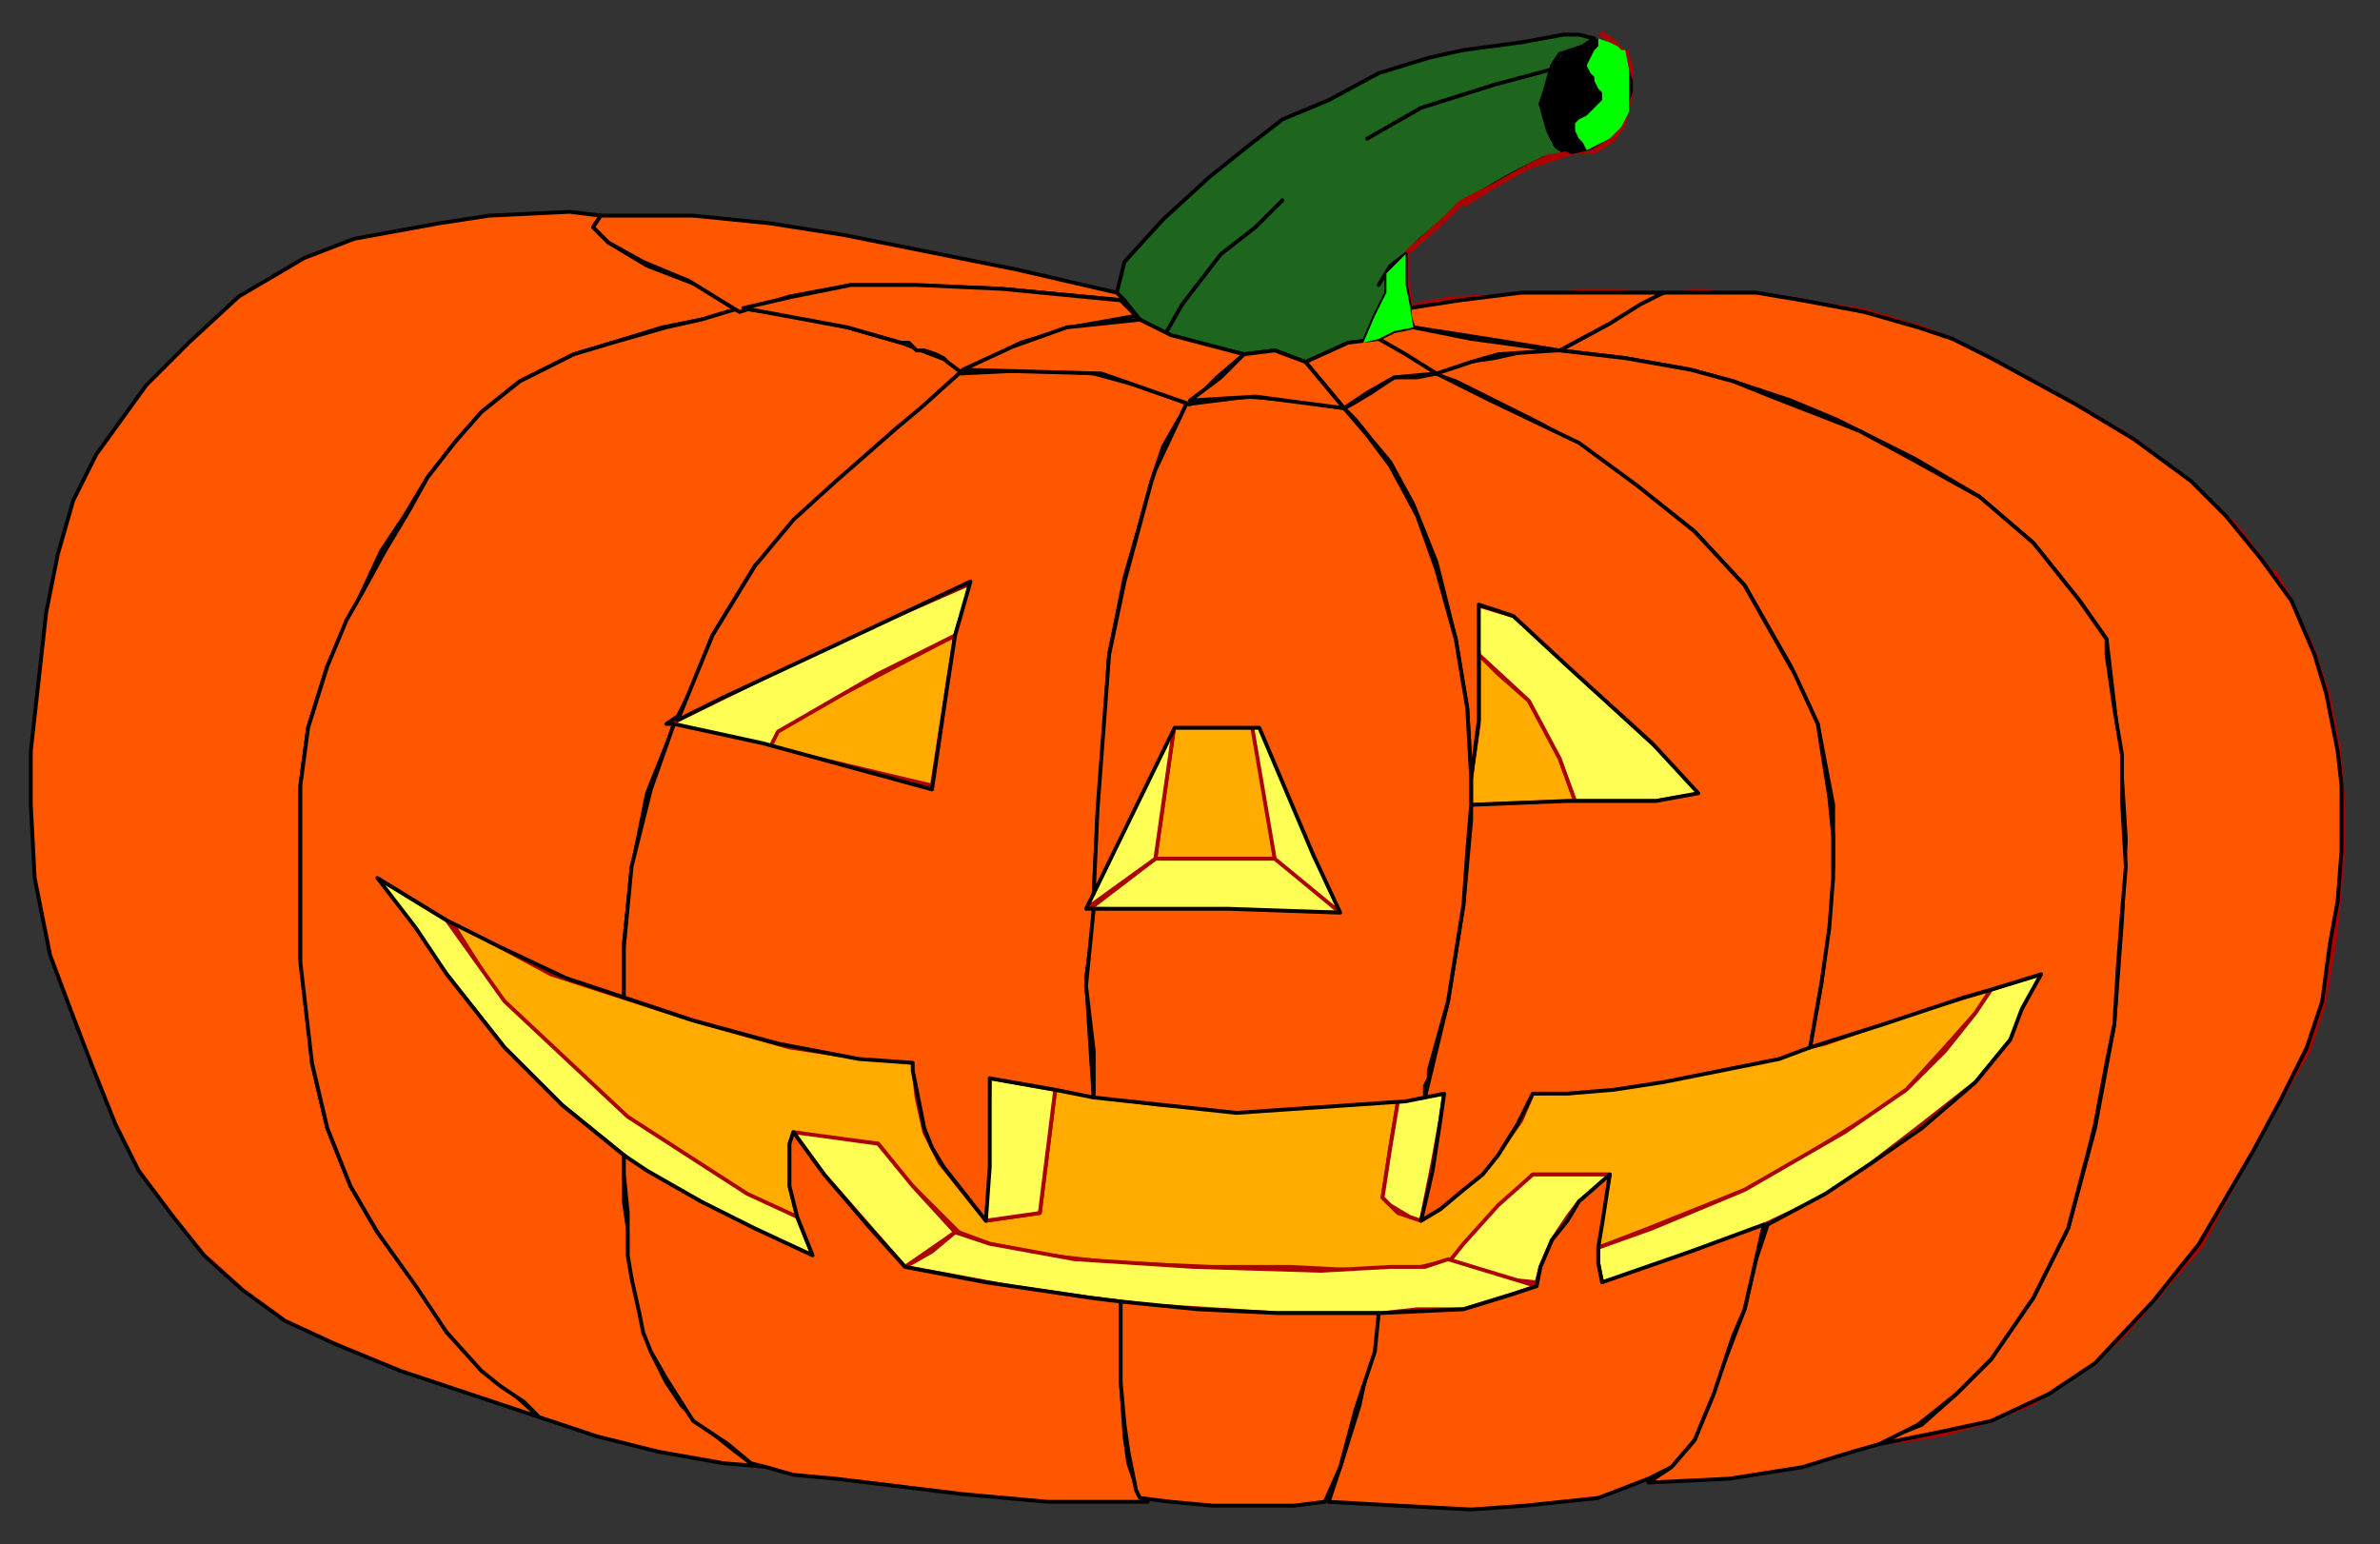
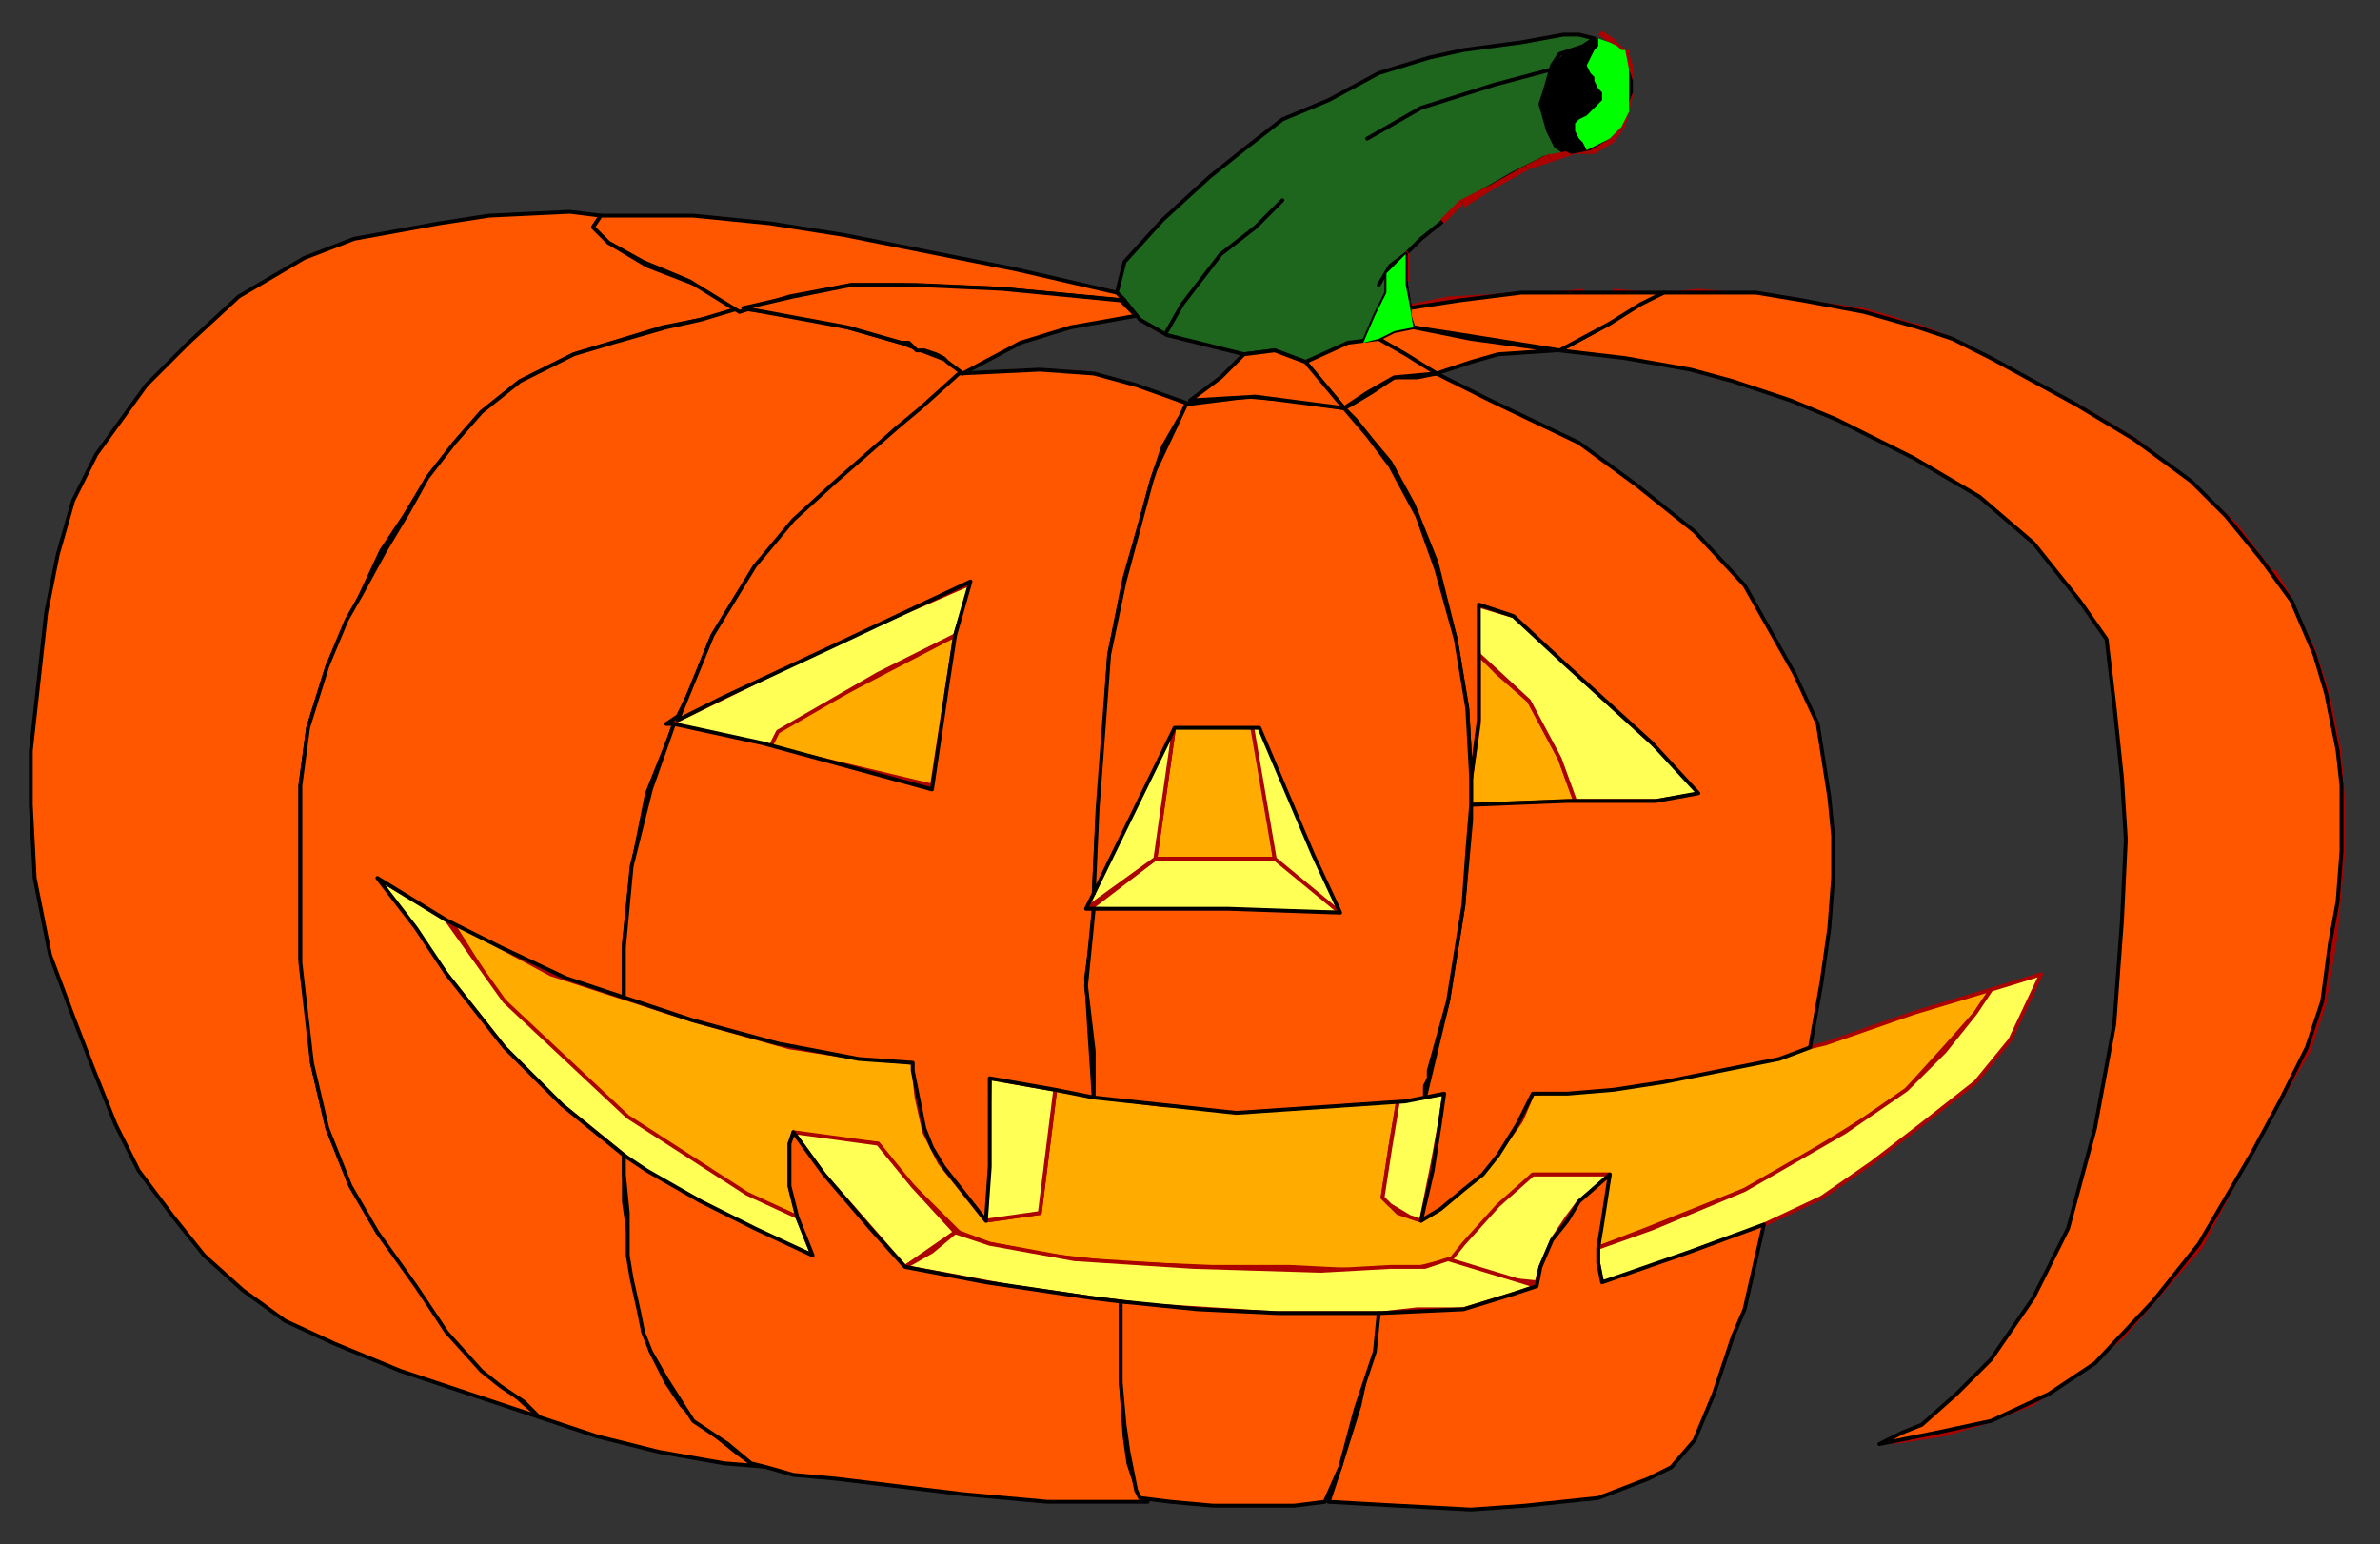
<svg xmlns="http://www.w3.org/2000/svg" xmlns:ns1="http://sodipodi.sourceforge.net/DTD/sodipodi-0.dtd" xmlns:ns2="http://www.inkscape.org/namespaces/inkscape" version="1.0" width="163.512mm" height="106.098mm" id="svg205" ns1:docname="HALLW054.WMF">
  <rect width="100%" height="100%" fill="#333333" stroke="none" />
  <ns1:namedview pagecolor="#ffffff" bordercolor="#666666" borderopacity="1" objecttolerance="10" gridtolerance="10" guidetolerance="10" ns2:pageopacity="0" ns2:pageshadow="2" ns2:window-width="640" ns2:window-height="480" id="namedview207" />
  <defs id="defs3">
    <pattern id="WMFhbasepattern" patternUnits="userSpaceOnUse" width="6" height="6" x="0" y="0" />
  </defs>
  <path style="fill:#1e651e;fill-rule:evenodd;fill-opacity:1;stroke:#000000;stroke-width:1px;stroke-linecap:round;stroke-linejoin:round;stroke-miterlimit:4;stroke-dasharray:none;stroke-opacity:1;" d="  M 292,68   L 302,57   L 314,46   L 324,38   L 333,31   L 345,26   L 358,19   L 371,15   L 380,13   L 395,11   L 406,9   L 410,9   L 414,10   L 411,12   L 405,14   L 403,17   L 401,24   L 400,27   L 402,34   L 404,38   L 407,40   L 401,41   L 393,45   L 379,53   L 374,58   L 369,62   L 365,66   L 365,73   L 366,80   L 367,85   L 362,86   L 358,88   L 349,90   L 339,94   L 331,91   L 323,92   L 303,87   L 296,83   L 292,78   L 290,76   L 292,68  z " id="path5" />
  <path style="fill:#ffab00;fill-rule:evenodd;fill-opacity:1;stroke:#ab0202;stroke-width:1px;stroke-linecap:round;stroke-linejoin:round;stroke-miterlimit:4;stroke-dasharray:none;stroke-opacity:1;" d="  M 322,288   L 302,287   L 286,285   L 274,283   L 270,315   L 256,317   L 244,302   L 240,294   L 238,285   L 237,276   L 227,275   L 218,274   L 205,272   L 180,265   L 143,253   L 117,239   L 129,258   L 138,268   L 152,281   L 163,291   L 182,303   L 193,310   L 207,316   L 205,308   L 205,301   L 205,297   L 206,295   L 228,297   L 236,307   L 249,320   L 257,323   L 272,326   L 290,328   L 315,329   L 335,329   L 355,330   L 369,329   L 377,327   L 389,314   L 398,305   L 418,305   L 416,315   L 415,324   L 428,319   L 453,309   L 469,300   L 485,290   L 495,283   L 505,272   L 513,263   L 517,257   L 497,263   L 474,271   L 453,276   L 423,282   L 410,283   L 398,284   L 395,291   L 388,301   L 381,308   L 374,314   L 369,317   L 363,315   L 359,311   L 361,298   L 363,286   L 345,287   L 322,288  z " id="path7" />
  <path style="fill:#ffab00;fill-rule:evenodd;fill-opacity:1;stroke:#ab0202;stroke-width:1px;stroke-linecap:round;stroke-linejoin:round;stroke-miterlimit:4;stroke-dasharray:none;stroke-opacity:1;" d="  M 305,188   L 326,189   L 331,223   L 300,223   L 305,188  z " id="path9" />
  <path style="fill:#ffab00;fill-rule:evenodd;fill-opacity:1;stroke:#ab0202;stroke-width:1px;stroke-linecap:round;stroke-linejoin:round;stroke-miterlimit:4;stroke-dasharray:none;stroke-opacity:1;" d="  M 384,170   L 389,175   L 397,182   L 405,197   L 409,208   L 382,209   L 382,202   L 384,188   L 384,170  z " id="path11" />
  <path style="fill:#ffab00;fill-rule:evenodd;fill-opacity:1;stroke:#ab0202;stroke-width:1px;stroke-linecap:round;stroke-linejoin:round;stroke-miterlimit:4;stroke-dasharray:none;stroke-opacity:1;" d="  M 200,194   L 242,204   L 248,165   L 225,177   L 202,189   L 200,194  z " id="path13" />
  <path style="fill:#ffff56;fill-rule:evenodd;fill-opacity:1;stroke:#ab0202;stroke-width:1px;stroke-linecap:round;stroke-linejoin:round;stroke-miterlimit:4;stroke-dasharray:none;stroke-opacity:1;" d="  M 283,236   L 300,223   L 332,223   L 348,237   L 283,236  z " id="path15" />
  <path style="fill:#ffff56;fill-rule:evenodd;fill-opacity:1;stroke:#ab0202;stroke-width:1px;stroke-linecap:round;stroke-linejoin:round;stroke-miterlimit:4;stroke-dasharray:none;stroke-opacity:1;" d="  M 348,237   L 327,188   L 325,188   L 331,223   L 348,237  z " id="path17" />
  <path style="fill:none;stroke:#ab0202;stroke-width:1px;stroke-linecap:round;stroke-linejoin:round;stroke-miterlimit:4;stroke-dasharray:none;stroke-opacity:1;" d="  M 249,320   L 236,329   L 246,331   L 260,333   L 279,336   L 297,339   L 306,340   L 333,341   L 361,341   L 374,340  " id="path19" />
  <path style="fill:#ab0202;fill-rule:evenodd;fill-opacity:1;stroke:none;" d="  M 419,10   L 419,10   L 416,8   L 415,9   L 419,12   L 418,12   L 419,10  z " id="path21" />
  <path style="fill:#ab0202;fill-rule:evenodd;fill-opacity:1;stroke:none;" d="  M 423,14   L 422,13   L 419,10   L 418,12   L 422,14   L 421,14   L 423,14   L 423,13   L 422,13   L 423,14  z " id="path23" />
  <path style="fill:#ab0202;fill-rule:evenodd;fill-opacity:1;stroke:none;" d="  M 424,17   L 424,17   L 423,14   L 421,14   L 422,18   L 422,18   L 424,17  z " id="path25" />
  <path style="fill:#ab0202;fill-rule:evenodd;fill-opacity:1;stroke:none;" d="  M 424,21   L 424,21   L 424,17   L 422,18   L 423,21   L 423,21   L 424,21   L 424,21   L 424,21   L 424,21  z " id="path27" />
  <path style="fill:#ab0202;fill-rule:evenodd;fill-opacity:1;stroke:none;" d="  M 424,25   L 424,24   L 424,21   L 423,21   L 423,24   L 423,24   L 424,25   L 424,25   L 424,24   L 424,25  z " id="path29" />
  <path style="fill:#ab0202;fill-rule:evenodd;fill-opacity:1;stroke:none;" d="  M 423,29   L 423,29   L 424,25   L 423,24   L 422,29   L 422,29   L 423,29  z " id="path31" />
  <path style="fill:#ab0202;fill-rule:evenodd;fill-opacity:1;stroke:none;" d="  M 422,33   L 422,33   L 423,29   L 422,29   L 420,33   L 421,33   L 422,33   L 422,33   L 422,33   L 422,33  z " id="path33" />
  <path style="fill:#ab0202;fill-rule:evenodd;fill-opacity:1;stroke:none;" d="  M 419,37   L 419,37   L 422,33   L 421,33   L 418,36   L 418,36   L 419,37   L 419,37   L 419,37   L 419,37  z " id="path35" />
  <path style="fill:#ab0202;fill-rule:evenodd;fill-opacity:1;stroke:none;" d="  M 413,40   L 414,40   L 419,37   L 418,36   L 413,38   L 413,38   L 413,40   L 414,40   L 414,40   L 413,40  z " id="path37" />
  <path style="fill:#ab0202;fill-rule:evenodd;fill-opacity:1;stroke:none;" d="  M 409,40   L 409,40   L 413,40   L 413,38   L 409,39   L 408,39   L 409,40  z " id="path39" />
  <path style="fill:#ab0202;fill-rule:evenodd;fill-opacity:1;stroke:none;" d="  M 403,42   L 403,42   L 409,40   L 408,39   L 403,40   L 402,40   L 403,42  z " id="path41" />
  <path style="fill:#ab0202;fill-rule:evenodd;fill-opacity:1;stroke:none;" d="  M 397,44   L 397,44   L 403,42   L 402,40   L 396,43   L 396,43   L 397,44  z " id="path43" />
  <path style="fill:#ab0202;fill-rule:evenodd;fill-opacity:1;stroke:none;" d="  M 388,49   L 388,49   L 397,44   L 396,43   L 387,48   L 387,48   L 388,49  z " id="path45" />
  <path style="fill:#ab0202;fill-rule:evenodd;fill-opacity:1;stroke:none;" d="  M 380,53   L 380,54   L 388,49   L 387,48   L 379,52   L 379,52   L 379,52   L 379,52   L 379,52   L 380,53  z " id="path47" />
  <path style="fill:#ab0202;fill-rule:evenodd;fill-opacity:1;stroke:none;" d="  M 375,58   L 375,58   L 380,53   L 379,52   L 374,57   L 374,57   L 375,58  z " id="path49" />
-   <path style="fill:#ab0202;fill-rule:evenodd;fill-opacity:1;stroke:none;" d="  M 366,66   L 366,66   L 375,58   L 374,57   L 365,65   L 365,65   L 365,65   L 365,65   L 365,65   L 366,66  z " id="path51" />
  <path style="fill:#ab0202;fill-rule:evenodd;fill-opacity:1;stroke:none;" d="  M 366,73   L 366,73   L 366,66   L 365,65   L 364,73   L 364,73   L 364,73   L 364,73   L 364,73   L 366,73  z " id="path53" />
-   <path style="fill:#ab0202;fill-rule:evenodd;fill-opacity:1;stroke:none;" d="  M 366,79   L 367,80   L 366,73   L 364,73   L 365,80   L 366,81   L 365,80   L 365,81   L 366,81   L 366,79  z " id="path55" />
  <path style="fill:#ab0202;fill-rule:evenodd;fill-opacity:1;stroke:none;" d="  M 376,77   L 376,77   L 366,79   L 366,81   L 376,79   L 376,79   L 376,77  z " id="path57" />
  <path style="fill:#ab0202;fill-rule:evenodd;fill-opacity:1;stroke:none;" d="  M 394,76   L 394,76   L 376,77   L 376,79   L 394,77   L 394,77   L 394,76  z " id="path59" />
  <path style="fill:#ab0202;fill-rule:evenodd;fill-opacity:1;stroke:none;" d="  M 401,76   L 401,76   L 394,76   L 394,77   L 401,77   L 401,77   L 401,76  z " id="path61" />
  <path style="fill:#ab0202;fill-rule:evenodd;fill-opacity:1;stroke:none;" d="  M 411,75   L 411,75   L 401,76   L 401,77   L 411,77   L 411,77   L 411,75  z " id="path63" />
-   <path style="fill:#ab0202;fill-rule:evenodd;fill-opacity:1;stroke:none;" d="  M 419,75   L 419,75   L 411,75   L 411,77   L 419,76   L 419,76   L 419,75  z " id="path65" />
  <path style="fill:#ab0202;fill-rule:evenodd;fill-opacity:1;stroke:none;" d="  M 431,76   L 431,76   L 419,75   L 419,76   L 431,77   L 431,77   L 431,76  z " id="path67" />
  <path style="fill:#ab0202;fill-rule:evenodd;fill-opacity:1;stroke:none;" d="  M 441,75   L 441,75   L 431,76   L 431,77   L 441,76   L 441,76   L 441,75  z " id="path69" />
  <path style="fill:#ab0202;fill-rule:evenodd;fill-opacity:1;stroke:none;" d="  M 453,76   L 453,76   L 441,75   L 441,76   L 453,77   L 453,77   L 453,76  z " id="path71" />
  <path style="fill:#ab0202;fill-rule:evenodd;fill-opacity:1;stroke:none;" d="  M 469,78   L 469,78   L 453,76   L 453,77   L 469,79   L 469,79   L 469,78  z " id="path73" />
  <path style="fill:#ab0202;fill-rule:evenodd;fill-opacity:1;stroke:none;" d="  M 477,79   L 477,79   L 469,78   L 469,79   L 476,81   L 477,81   L 477,79  z " id="path75" />
  <path style="fill:#ab0202;fill-rule:evenodd;fill-opacity:1;stroke:none;" d="  M 484,80   L 484,80   L 477,79   L 477,81   L 484,82   L 484,82   L 484,80  z " id="path77" />
  <path style="fill:#ab0202;fill-rule:evenodd;fill-opacity:1;stroke:none;" d="  M 491,82   L 491,82   L 484,80   L 484,82   L 491,83   L 491,83   L 491,82  z " id="path79" />
  <path style="fill:#ab0202;fill-rule:evenodd;fill-opacity:1;stroke:none;" d="  M 498,84   L 497,84   L 491,82   L 491,83   L 497,85   L 497,85   L 498,84  z " id="path81" />
  <path style="fill:#ab0202;fill-rule:evenodd;fill-opacity:1;stroke:none;" d="  M 508,88   L 508,88   L 498,84   L 497,85   L 507,89   L 507,89   L 508,88  z " id="path83" />
  <path style="fill:#ab0202;fill-rule:evenodd;fill-opacity:1;stroke:none;" d="  M 525,97   L 525,97   L 508,88   L 507,89   L 524,98   L 524,98   L 525,97  z " id="path85" />
  <path style="fill:#ab0202;fill-rule:evenodd;fill-opacity:1;stroke:none;" d="  M 540,105   L 540,105   L 525,97   L 524,98   L 539,106   L 539,106   L 540,105  z " id="path87" />
  <path style="fill:#ab0202;fill-rule:evenodd;fill-opacity:1;stroke:none;" d="  M 555,114   L 555,114   L 540,105   L 539,106   L 554,115   L 554,115   L 555,114  z " id="path89" />
  <path style="fill:#ab0202;fill-rule:evenodd;fill-opacity:1;stroke:none;" d="  M 568,124   L 568,124   L 555,114   L 554,115   L 567,125   L 567,125   L 568,124  z " id="path91" />
  <path style="fill:#ab0202;fill-rule:evenodd;fill-opacity:1;stroke:none;" d="  M 581,136   L 581,136   L 568,124   L 567,125   L 580,137   L 580,137   L 581,136  z " id="path93" />
  <path style="fill:#ab0202;fill-rule:evenodd;fill-opacity:1;stroke:none;" d="  M 591,148   L 590,148   L 581,136   L 580,137   L 589,149   L 589,149   L 591,148  z " id="path95" />
  <path style="fill:#ab0202;fill-rule:evenodd;fill-opacity:1;stroke:none;" d="  M 595,156   L 595,155   L 591,148   L 589,149   L 594,156   L 594,156   L 595,156   L 595,156   L 595,155   L 595,156  z " id="path97" />
  <path style="fill:#ab0202;fill-rule:evenodd;fill-opacity:1;stroke:none;" d="  M 601,168   L 601,168   L 595,156   L 594,156   L 599,168   L 599,168   L 601,168  z " id="path99" />
  <path style="fill:#ab0202;fill-rule:evenodd;fill-opacity:1;stroke:none;" d="  M 605,180   L 605,180   L 601,168   L 599,168   L 603,180   L 603,180   L 605,180  z " id="path101" />
  <path style="fill:#ab0202;fill-rule:evenodd;fill-opacity:1;stroke:none;" d="  M 608,195   L 608,195   L 605,180   L 603,180   L 607,195   L 607,195   L 608,195  z " id="path103" />
  <path style="fill:#ab0202;fill-rule:evenodd;fill-opacity:1;stroke:none;" d="  M 609,209   L 609,209   L 608,195   L 607,195   L 607,209   L 607,209   L 609,209  z " id="path105" />
  <path style="fill:#ab0202;fill-rule:evenodd;fill-opacity:1;stroke:none;" d="  M 609,221   L 609,221   L 609,209   L 607,209   L 607,221   L 607,221   L 609,221  z " id="path107" />
  <path style="fill:#ab0202;fill-rule:evenodd;fill-opacity:1;stroke:none;" d="  M 607,243   L 607,243   L 609,221   L 607,221   L 605,243   L 605,243   L 607,243  z " id="path109" />
  <path style="fill:#ab0202;fill-rule:evenodd;fill-opacity:1;stroke:none;" d="  M 604,261   L 604,261   L 607,243   L 605,243   L 602,260   L 602,260   L 604,261  z " id="path111" />
  <path style="fill:#ab0202;fill-rule:evenodd;fill-opacity:1;stroke:none;" d="  M 600,273   L 600,273   L 604,261   L 602,260   L 598,272   L 598,272   L 600,273  z " id="path113" />
  <path style="fill:#ab0202;fill-rule:evenodd;fill-opacity:1;stroke:none;" d="  M 585,299   L 585,299   L 600,273   L 598,272   L 584,299   L 584,299   L 585,299  z " id="path115" />
  <path style="fill:#ab0202;fill-rule:evenodd;fill-opacity:1;stroke:none;" d="  M 572,324   L 572,324   L 585,299   L 584,299   L 571,323   L 571,323   L 572,324   L 572,324   L 572,324   L 572,324  z " id="path117" />
  <path style="fill:#ab0202;fill-rule:evenodd;fill-opacity:1;stroke:none;" d="  M 551,348   L 551,348   L 572,324   L 571,323   L 550,347   L 550,347   L 551,348  z " id="path119" />
  <path style="fill:#ab0202;fill-rule:evenodd;fill-opacity:1;stroke:none;" d="  M 542,355   L 542,355   L 551,348   L 550,347   L 541,354   L 541,354   L 542,355  z " id="path121" />
  <path style="fill:#ab0202;fill-rule:evenodd;fill-opacity:1;stroke:none;" d="  M 528,365   L 528,365   L 542,355   L 541,354   L 527,363   L 527,363   L 528,365   L 528,365   L 528,365   L 528,365  z " id="path123" />
  <path style="fill:#ab0202;fill-rule:evenodd;fill-opacity:1;stroke:none;" d="  M 515,370   L 515,370   L 528,365   L 527,363   L 514,368   L 514,368   L 515,370  z " id="path125" />
  <path style="fill:#ab0202;fill-rule:evenodd;fill-opacity:1;stroke:none;" d="  M 505,373   L 505,373   L 515,370   L 514,368   L 505,371   L 505,371   L 505,373  z " id="path127" />
  <path style="fill:#ab0202;fill-rule:evenodd;fill-opacity:1;stroke:none;" d="  M 492,374   L 492,375   L 505,373   L 505,371   L 492,373   L 492,374  z " id="path129" />
  <path style="fill:none;stroke:#000000;stroke-width:1px;stroke-linecap:round;stroke-linejoin:round;stroke-miterlimit:4;stroke-dasharray:none;stroke-opacity:1;" d="  M 403,18   L 388,22   L 369,28   L 355,36  " id="path131" />
  <path style="fill:none;stroke:#000000;stroke-width:1px;stroke-linecap:round;stroke-linejoin:round;stroke-miterlimit:4;stroke-dasharray:none;stroke-opacity:1;" d="  M 303,86   L 307,79   L 317,66   L 326,59   L 333,52  " id="path133" />
  <path style="fill:none;stroke:#000000;stroke-width:1px;stroke-linecap:round;stroke-linejoin:round;stroke-miterlimit:4;stroke-dasharray:none;stroke-opacity:1;" d="  M 365,66   L 361,69   L 358,74  " id="path135" />
  <path style="fill:#ff5600;fill-rule:evenodd;fill-opacity:1;stroke:#000000;stroke-width:1px;stroke-linecap:round;stroke-linejoin:round;stroke-miterlimit:4;stroke-dasharray:none;stroke-opacity:1;" d="  M 365,66   L 365,74   L 366,79   L 367,85   L 362,86   L 358,88   L 354,89   L 357,82   L 360,76   L 360,71   L 362,69   L 365,66  z " id="path137" />
  <path style="fill:#ffff56;fill-rule:evenodd;fill-opacity:1;stroke:#ab0202;stroke-width:1px;stroke-linecap:round;stroke-linejoin:round;stroke-miterlimit:4;stroke-dasharray:none;stroke-opacity:1;" d="  M 383,157   L 393,160   L 430,194   L 442,206   L 430,208   L 409,208   L 405,197   L 397,182   L 384,170   L 383,157  z " id="path139" />
  <path style="fill:#ffff56;fill-rule:evenodd;fill-opacity:1;stroke:#ab0202;stroke-width:1px;stroke-linecap:round;stroke-linejoin:round;stroke-miterlimit:4;stroke-dasharray:none;stroke-opacity:1;" d="  M 252,152   L 251,152   L 219,166   L 174,188   L 200,194   L 202,190   L 228,175   L 248,165   L 252,152  z " id="path141" />
  <path style="fill:#ffff56;fill-rule:evenodd;fill-opacity:1;stroke:#ab0202;stroke-width:1px;stroke-linecap:round;stroke-linejoin:round;stroke-miterlimit:4;stroke-dasharray:none;stroke-opacity:1;" d="  M 305,188   L 282,236   L 300,223   L 305,188  z " id="path143" />
  <path style="fill:#ffff56;fill-rule:evenodd;fill-opacity:1;stroke:#ab0202;stroke-width:1px;stroke-linecap:round;stroke-linejoin:round;stroke-miterlimit:4;stroke-dasharray:none;stroke-opacity:1;" d="  M 207,316   L 194,310   L 163,290   L 131,260   L 116,239   L 98,228   L 116,253   L 131,272   L 146,287   L 167,304   L 195,319   L 211,326   L 207,316  z " id="path145" />
  <path style="fill:#ffff56;fill-rule:evenodd;fill-opacity:1;stroke:#ab0202;stroke-width:1px;stroke-linecap:round;stroke-linejoin:round;stroke-miterlimit:4;stroke-dasharray:none;stroke-opacity:1;" d="  M 206,294   L 228,297   L 237,308   L 248,320   L 235,329   L 214,305   L 206,294  z " id="path147" />
  <path style="fill:#ffff56;fill-rule:evenodd;fill-opacity:1;stroke:#ab0202;stroke-width:1px;stroke-linecap:round;stroke-linejoin:round;stroke-miterlimit:4;stroke-dasharray:none;stroke-opacity:1;" d="  M 256,317   L 270,315   L 274,283   L 257,280   L 256,317  z " id="path149" />
  <path style="fill:#ffff56;fill-rule:evenodd;fill-opacity:1;stroke:#ab0202;stroke-width:1px;stroke-linecap:round;stroke-linejoin:round;stroke-miterlimit:4;stroke-dasharray:none;stroke-opacity:1;" d="  M 363,286   L 361,298   L 359,311   L 361,313   L 366,316   L 369,317   L 372,302   L 374,291   L 375,284   L 363,286  z " id="path151" />
  <path style="fill:#ffff56;fill-rule:evenodd;fill-opacity:1;stroke:#ab0202;stroke-width:1px;stroke-linecap:round;stroke-linejoin:round;stroke-miterlimit:4;stroke-dasharray:none;stroke-opacity:1;" d="  M 398,305   L 418,305   L 415,308   L 410,312   L 407,316   L 403,322   L 400,329   L 399,333   L 389,332   L 378,328   L 376,328   L 380,323   L 389,313   L 398,305  z " id="path153" />
  <path style="fill:#ffff56;fill-rule:evenodd;fill-opacity:1;stroke:#ab0202;stroke-width:1px;stroke-linecap:round;stroke-linejoin:round;stroke-miterlimit:4;stroke-dasharray:none;stroke-opacity:1;" d="  M 415,324   L 429,319   L 453,309   L 479,294   L 495,283   L 505,273   L 513,263   L 517,257   L 530,253   L 522,270   L 513,281   L 499,292   L 486,302   L 473,311   L 456,319   L 442,324   L 426,330   L 416,333   L 415,328   L 415,324  z " id="path155" />
  <path style="fill:#ffff56;fill-rule:evenodd;fill-opacity:1;stroke:#ab0202;stroke-width:1px;stroke-linecap:round;stroke-linejoin:round;stroke-miterlimit:4;stroke-dasharray:none;stroke-opacity:1;" d="  M 248,320   L 257,323   L 279,327   L 310,329   L 343,330   L 361,329   L 370,329   L 376,327   L 399,334   L 393,336   L 380,340   L 368,340   L 359,341   L 331,341   L 299,339   L 283,337   L 262,334   L 246,331   L 235,329   L 242,325   L 248,320  z " id="path157" />
  <path style="fill:#ff5600;fill-rule:evenodd;fill-opacity:1;stroke:#000000;stroke-width:1px;stroke-linecap:round;stroke-linejoin:round;stroke-miterlimit:4;stroke-dasharray:none;stroke-opacity:1;" d="  M 130,359   L 140,368   L 122,362   L 104,356   L 87,349   L 74,343   L 63,335   L 53,326   L 45,316   L 36,304   L 30,292   L 24,277   L 19,264   L 13,248   L 9,228   L 8,209   L 8,195   L 10,177   L 12,159   L 15,144   L 19,130   L 25,118   L 38,100   L 49,89   L 62,77   L 79,67   L 92,62   L 103,60   L 114,58   L 127,56   L 148,55   L 156,56   L 154,59   L 158,63   L 168,69   L 181,74   L 192,81   L 172,85   L 159,89   L 149,92   L 135,99   L 125,107   L 118,115   L 111,124   L 105,134   L 99,143   L 92,158   L 85,173   L 80,189   L 78,204   L 78,211   L 78,222   L 78,235   L 78,249   L 80,263   L 81,276   L 85,293   L 91,308   L 98,320   L 109,335   L 116,346   L 126,356   L 130,359  z " id="path159" />
  <path style="fill:#ff5600;fill-rule:evenodd;fill-opacity:1;stroke:#000000;stroke-width:1px;stroke-linecap:round;stroke-linejoin:round;stroke-miterlimit:4;stroke-dasharray:none;stroke-opacity:1;" d="  M 192,80   L 206,82   L 220,85   L 234,89   L 247,94   L 250,97   L 241,105   L 233,111   L 223,120   L 214,128   L 206,136   L 196,147   L 185,165   L 179,180   L 176,186   L 173,188   L 175,188   L 174,191   L 168,206   L 164,226   L 162,245   L 162,259   L 147,254   L 130,246   L 116,239   L 98,228   L 108,241   L 116,253   L 131,272   L 146,287   L 162,300   L 162,306   L 162,312   L 164,326   L 166,340   L 167,345   L 169,351   L 173,359   L 177,365   L 181,369   L 186,373   L 191,377   L 195,380   L 200,381   L 188,380   L 171,377   L 155,373   L 143,369   L 140,368   L 136,364   L 130,360   L 125,356   L 116,346   L 108,334   L 98,320   L 91,308   L 85,293   L 81,276   L 78,250   L 78,228   L 78,214   L 78,204   L 80,189   L 85,173   L 90,161   L 94,154   L 100,143   L 106,133   L 111,124   L 118,115   L 125,107   L 135,99   L 149,92   L 159,89   L 173,85   L 182,83   L 192,80  z " id="path161" />
  <path style="fill:#ff5600;fill-rule:evenodd;fill-opacity:1;stroke:#000000;stroke-width:1px;stroke-linecap:round;stroke-linejoin:round;stroke-miterlimit:4;stroke-dasharray:none;stroke-opacity:1;" d="  M 249,97   L 270,96   L 284,97   L 295,100   L 309,105   L 306,109   L 302,116   L 299,125   L 296,136   L 292,150   L 288,170   L 287,186   L 285,212   L 284,232   L 282,236   L 284,236   L 284,240   L 282,254   L 283,270   L 284,285   L 274,283   L 257,280   L 257,303   L 256,317   L 245,303   L 242,298   L 240,293   L 239,288   L 237,278   L 237,276   L 223,275   L 202,271   L 180,265   L 162,259   L 162,246   L 164,225   L 169,205   L 175,188   L 198,193   L 242,205   L 246,178   L 248,165   L 252,151   L 218,167   L 188,181   L 176,187   L 185,165   L 196,147   L 206,135   L 217,125   L 233,111   L 239,106   L 249,97  z " id="path163" />
  <path style="fill:#ff5600;fill-rule:evenodd;fill-opacity:1;stroke:#000000;stroke-width:1px;stroke-linecap:round;stroke-linejoin:round;stroke-miterlimit:4;stroke-dasharray:none;stroke-opacity:1;" d="  M 162,300   L 168,304   L 182,312   L 196,319   L 211,326   L 207,316   L 205,308   L 205,305   L 205,301   L 205,297   L 206,294   L 214,305   L 226,319   L 235,329   L 256,333   L 283,337   L 291,338   L 291,358   L 292,373   L 293,380   L 294,383   L 295,386   L 296,388   L 298,390   L 290,390   L 272,390   L 250,388   L 217,384   L 206,383   L 199,381   L 195,380   L 189,375   L 186,373   L 180,369   L 173,358   L 169,351   L 167,346   L 166,341   L 164,332   L 163,326   L 163,315   L 162,305   L 162,300  z " id="path165" />
  <path style="fill:#ff5600;fill-rule:evenodd;fill-opacity:1;stroke:#000000;stroke-width:1px;stroke-linecap:round;stroke-linejoin:round;stroke-miterlimit:4;stroke-dasharray:none;stroke-opacity:1;" d="  M 488,375   L 503,372   L 517,369   L 532,362   L 544,354   L 559,338   L 571,323   L 578,311   L 585,299   L 592,286   L 599,272   L 603,260   L 605,245   L 607,234   L 608,221   L 608,204   L 607,195   L 604,180   L 601,170   L 595,156   L 587,145   L 578,134   L 569,125   L 554,114   L 539,105   L 528,99   L 517,93   L 507,88   L 498,85   L 484,81   L 468,78   L 456,76   L 441,76   L 432,76   L 427,78   L 418,84   L 405,91   L 422,93   L 439,96   L 450,99   L 465,104   L 477,109   L 497,119   L 514,129   L 528,141   L 540,156   L 547,166   L 549,183   L 551,202   L 552,218   L 551,239   L 549,266   L 544,293   L 537,319   L 528,337   L 517,353   L 508,362   L 499,370   L 494,372   L 488,375  z " id="path167" />
-   <path style="fill:#ff5600;fill-rule:evenodd;fill-opacity:1;stroke:#000000;stroke-width:1px;stroke-linecap:round;stroke-linejoin:round;stroke-miterlimit:4;stroke-dasharray:none;stroke-opacity:1;" d="  M 405,91   L 397,91   L 388,93   L 381,94   L 372,97   L 378,99   L 388,104   L 400,110   L 409,115   L 416,120   L 419,122   L 426,127   L 440,138   L 453,152   L 465,173   L 472,188   L 476,209   L 476,225   L 475,239   L 473,255   L 470,272   L 489,266   L 510,259   L 517,257   L 530,253   L 525,262   L 522,270   L 513,281   L 499,293   L 486,302   L 474,310   L 459,318   L 456,327   L 453,340   L 448,353   L 444,364   L 440,374   L 434,381   L 428,385   L 449,384   L 468,381   L 481,377   L 488,375   L 494,372   L 498,370   L 508,362   L 515,355   L 517,353   L 528,337   L 537,319   L 542,300   L 544,292   L 547,276   L 549,266   L 550,250   L 551,237   L 552,225   L 551,208   L 551,196   L 549,184   L 547,170   L 547,166   L 540,156   L 528,141   L 514,129   L 496,119   L 483,112   L 478,110   L 460,103   L 450,99   L 439,96   L 422,93   L 405,91  z " id="path169" />
  <path style="fill:#ff5600;fill-rule:evenodd;fill-opacity:1;stroke:#000000;stroke-width:1px;stroke-linecap:round;stroke-linejoin:round;stroke-miterlimit:4;stroke-dasharray:none;stroke-opacity:1;" d="  M 373,97   L 368,98   L 362,98   L 356,102   L 351,105   L 349,106   L 352,109   L 356,114   L 361,120   L 367,131   L 373,146   L 378,166   L 381,184   L 382,202   L 384,187   L 384,157   L 393,160   L 407,173   L 429,193   L 441,206   L 430,208   L 407,208   L 382,209   L 382,213   L 380,235   L 376,260   L 370,285   L 375,284   L 374,291   L 372,304   L 369,317   L 374,314   L 380,309   L 385,305   L 389,300   L 394,292   L 398,284   L 407,284   L 419,283   L 432,281   L 462,275   L 470,272   L 473,255   L 475,241   L 476,228   L 476,217   L 475,207   L 472,188   L 466,175   L 453,152   L 440,138   L 425,126   L 410,115   L 387,104   L 373,97  z " id="path171" />
  <path style="fill:#ff5600;fill-rule:evenodd;fill-opacity:1;stroke:#000000;stroke-width:1px;stroke-linecap:round;stroke-linejoin:round;stroke-miterlimit:4;stroke-dasharray:none;stroke-opacity:1;" d="  M 358,341   L 356,351   L 353,365   L 348,381   L 345,390   L 363,391   L 382,392   L 396,391   L 415,389   L 428,384   L 434,381   L 440,374   L 445,362   L 450,347   L 453,340   L 458,318   L 439,325   L 416,333   L 415,328   L 415,324   L 416,318   L 418,305   L 410,312   L 407,317   L 403,322   L 400,329   L 399,334   L 393,336   L 380,340   L 358,341   L 358,341  z " id="path173" />
  <path style="fill:#ff5600;fill-rule:evenodd;fill-opacity:1;stroke:#000000;stroke-width:1px;stroke-linecap:round;stroke-linejoin:round;stroke-miterlimit:4;stroke-dasharray:none;stroke-opacity:1;" d="  M 291,338   L 291,344   L 291,353   L 291,359   L 292,370   L 293,377   L 294,382   L 295,387   L 296,389   L 304,390   L 315,391   L 324,391   L 336,391   L 344,390   L 348,381   L 352,366   L 357,351   L 358,341   L 350,341   L 332,341   L 311,340   L 291,338  z " id="path175" />
  <path style="fill:#ff5600;fill-rule:evenodd;fill-opacity:1;stroke:#000000;stroke-width:1px;stroke-linecap:round;stroke-linejoin:round;stroke-miterlimit:4;stroke-dasharray:none;stroke-opacity:1;" d="  M 349,106   L 336,104   L 324,103   L 308,105   L 300,122   L 299,125   L 292,151   L 288,170   L 285,210   L 284,232   L 305,189   L 327,189   L 341,222   L 348,237   L 319,236   L 284,236   L 282,256   L 284,273   L 284,285   L 321,289   L 365,286   L 370,285   L 370,283   L 370,282   L 371,280   L 371,278   L 376,260   L 380,235   L 381,221   L 382,209   L 382,202   L 381,184   L 378,166   L 373,148   L 368,134   L 361,121   L 355,113   L 349,106  z " id="path177" />
  <path style="fill:#ff5600;fill-rule:evenodd;fill-opacity:1;stroke:#000000;stroke-width:1px;stroke-linecap:round;stroke-linejoin:round;stroke-miterlimit:4;stroke-dasharray:none;stroke-opacity:1;" d="  M 158,56   L 180,56   L 200,58   L 219,61   L 264,70   L 290,76   L 292,78   L 260,75   L 234,74   L 221,74   L 205,77   L 192,81   L 179,73   L 167,68   L 158,63   L 154,59   L 156,56   L 158,56  z " id="path179" />
  <path style="fill:#ff5600;fill-rule:evenodd;fill-opacity:1;stroke:#000000;stroke-width:1px;stroke-linecap:round;stroke-linejoin:round;stroke-miterlimit:4;stroke-dasharray:none;stroke-opacity:1;" d="  M 193,80   L 206,77   L 221,74   L 238,74   L 260,75   L 291,78   L 295,82   L 278,85   L 265,89   L 250,97   L 246,94   L 245,93   L 243,92   L 240,91   L 238,91   L 236,89   L 234,89   L 220,85   L 193,80  z " id="path181" />
  <path style="fill:#ff5600;fill-rule:evenodd;fill-opacity:1;stroke:#000000;stroke-width:1px;stroke-linecap:round;stroke-linejoin:round;stroke-miterlimit:4;stroke-dasharray:none;stroke-opacity:1;" d="  M 432,76   L 417,76   L 395,76   L 379,78   L 366,80   L 366,82   L 367,85   L 380,87   L 405,91   L 418,84   L 426,79   L 432,76  z " id="path183" />
  <path style="fill:#ff5600;fill-rule:evenodd;fill-opacity:1;stroke:#000000;stroke-width:1px;stroke-linecap:round;stroke-linejoin:round;stroke-miterlimit:4;stroke-dasharray:none;stroke-opacity:1;" d="  M 367,85   L 382,88   L 404,91   L 389,92   L 382,94   L 373,97   L 366,93   L 358,88   L 362,86   L 367,85  z " id="path185" />
-   <path style="fill:#ff5600;fill-rule:evenodd;fill-opacity:1;stroke:#000000;stroke-width:1px;stroke-linecap:round;stroke-linejoin:round;stroke-miterlimit:4;stroke-dasharray:none;stroke-opacity:1;" d="  M 296,83   L 304,87   L 323,92   L 316,98   L 309,105   L 286,97   L 250,96   L 263,90   L 277,85   L 296,83  z " id="path187" />
  <path style="fill:#ff5600;fill-rule:evenodd;fill-opacity:1;stroke:#000000;stroke-width:1px;stroke-linecap:round;stroke-linejoin:round;stroke-miterlimit:4;stroke-dasharray:none;stroke-opacity:1;" d="  M 358,88   L 350,89   L 339,94   L 344,100   L 349,106   L 355,102   L 362,98   L 373,97   L 365,92   L 358,88  z " id="path189" />
  <path style="fill:#ff5600;fill-rule:evenodd;fill-opacity:1;stroke:#000000;stroke-width:1px;stroke-linecap:round;stroke-linejoin:round;stroke-miterlimit:4;stroke-dasharray:none;stroke-opacity:1;" d="  M 339,94   L 331,91   L 323,92   L 317,98   L 309,104   L 326,103   L 349,106   L 339,94  z " id="path191" />
  <path style="fill:#000000;fill-rule:evenodd;fill-opacity:1;stroke:none;" d="  M 400,26   L 403,17   L 406,14   L 410,12   L 415,10   L 418,11   L 420,12   L 422,15   L 424,21   L 424,24   L 422,29   L 421,33   L 418,36   L 413,39   L 408,40   L 404,38   L 402,34   L 401,30   L 400,26  z " id="path193" />
  <path style="fill:none;stroke:none;" d="  M 403,18   L 388,22   L 369,28   L 355,36  " id="path195" />
  <path style="fill:none;stroke:none;" d="  M 303,86   L 307,79   L 317,66   L 326,59   L 333,52  " id="path197" />
  <path style="fill:none;stroke:none;" d="  M 365,66   L 361,69   L 358,74  " id="path199" />
  <path style="fill:#00ff00;fill-rule:evenodd;fill-opacity:1;stroke:none;" d="  M 365,66   L 365,74   L 366,79   L 367,85   L 362,86   L 358,88   L 354,89   L 357,82   L 360,76   L 360,71   L 362,69   L 365,66  z " id="path201" />
  <path style="fill:#00ff00;fill-rule:evenodd;fill-opacity:1;stroke:none;" d="  M 422,13   L 423,18   L 423,24   L 423,29   L 421,33   L 418,36   L 412,39   L 411,37   L 410,36   L 409,34   L 409,32   L 410,31   L 412,30   L 413,29   L 415,27   L 416,26   L 416,24   L 415,23   L 414,21   L 414,20   L 413,19   L 412,17   L 413,15   L 414,13   L 415,12   L 415,10   L 418,11   L 420,12   L 421,13   L 422,13  z " id="path203" />
</svg>